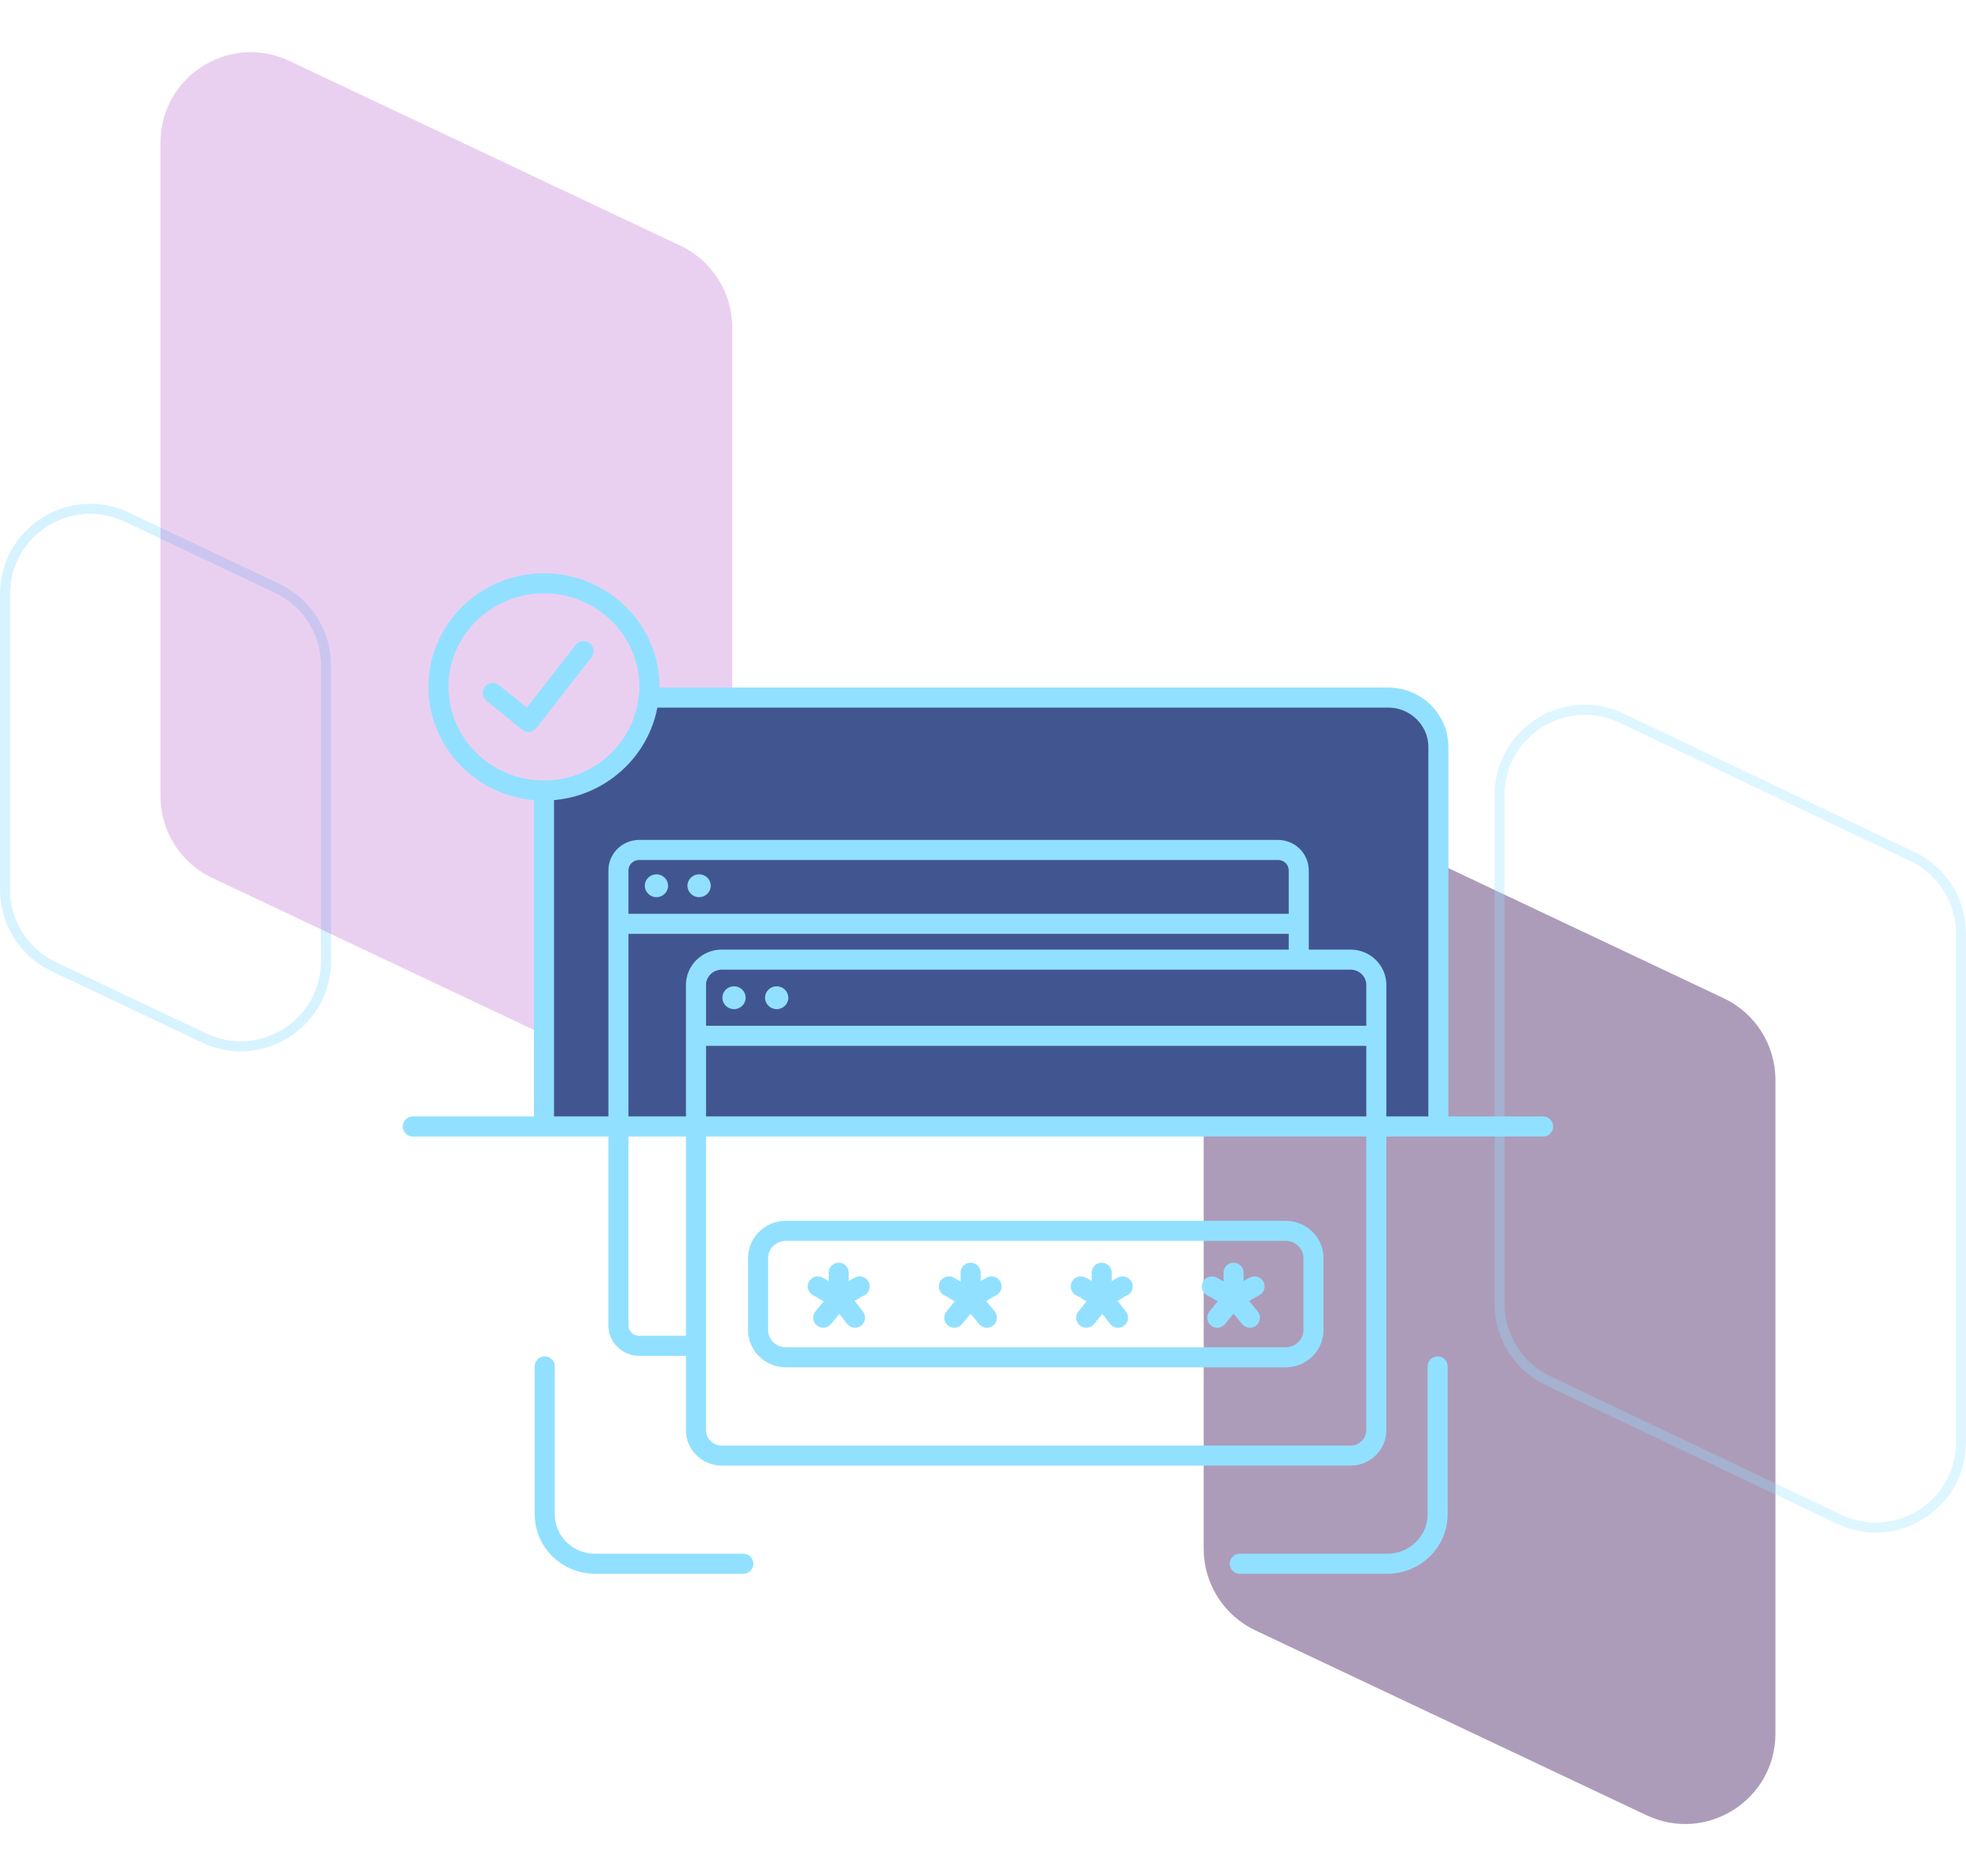
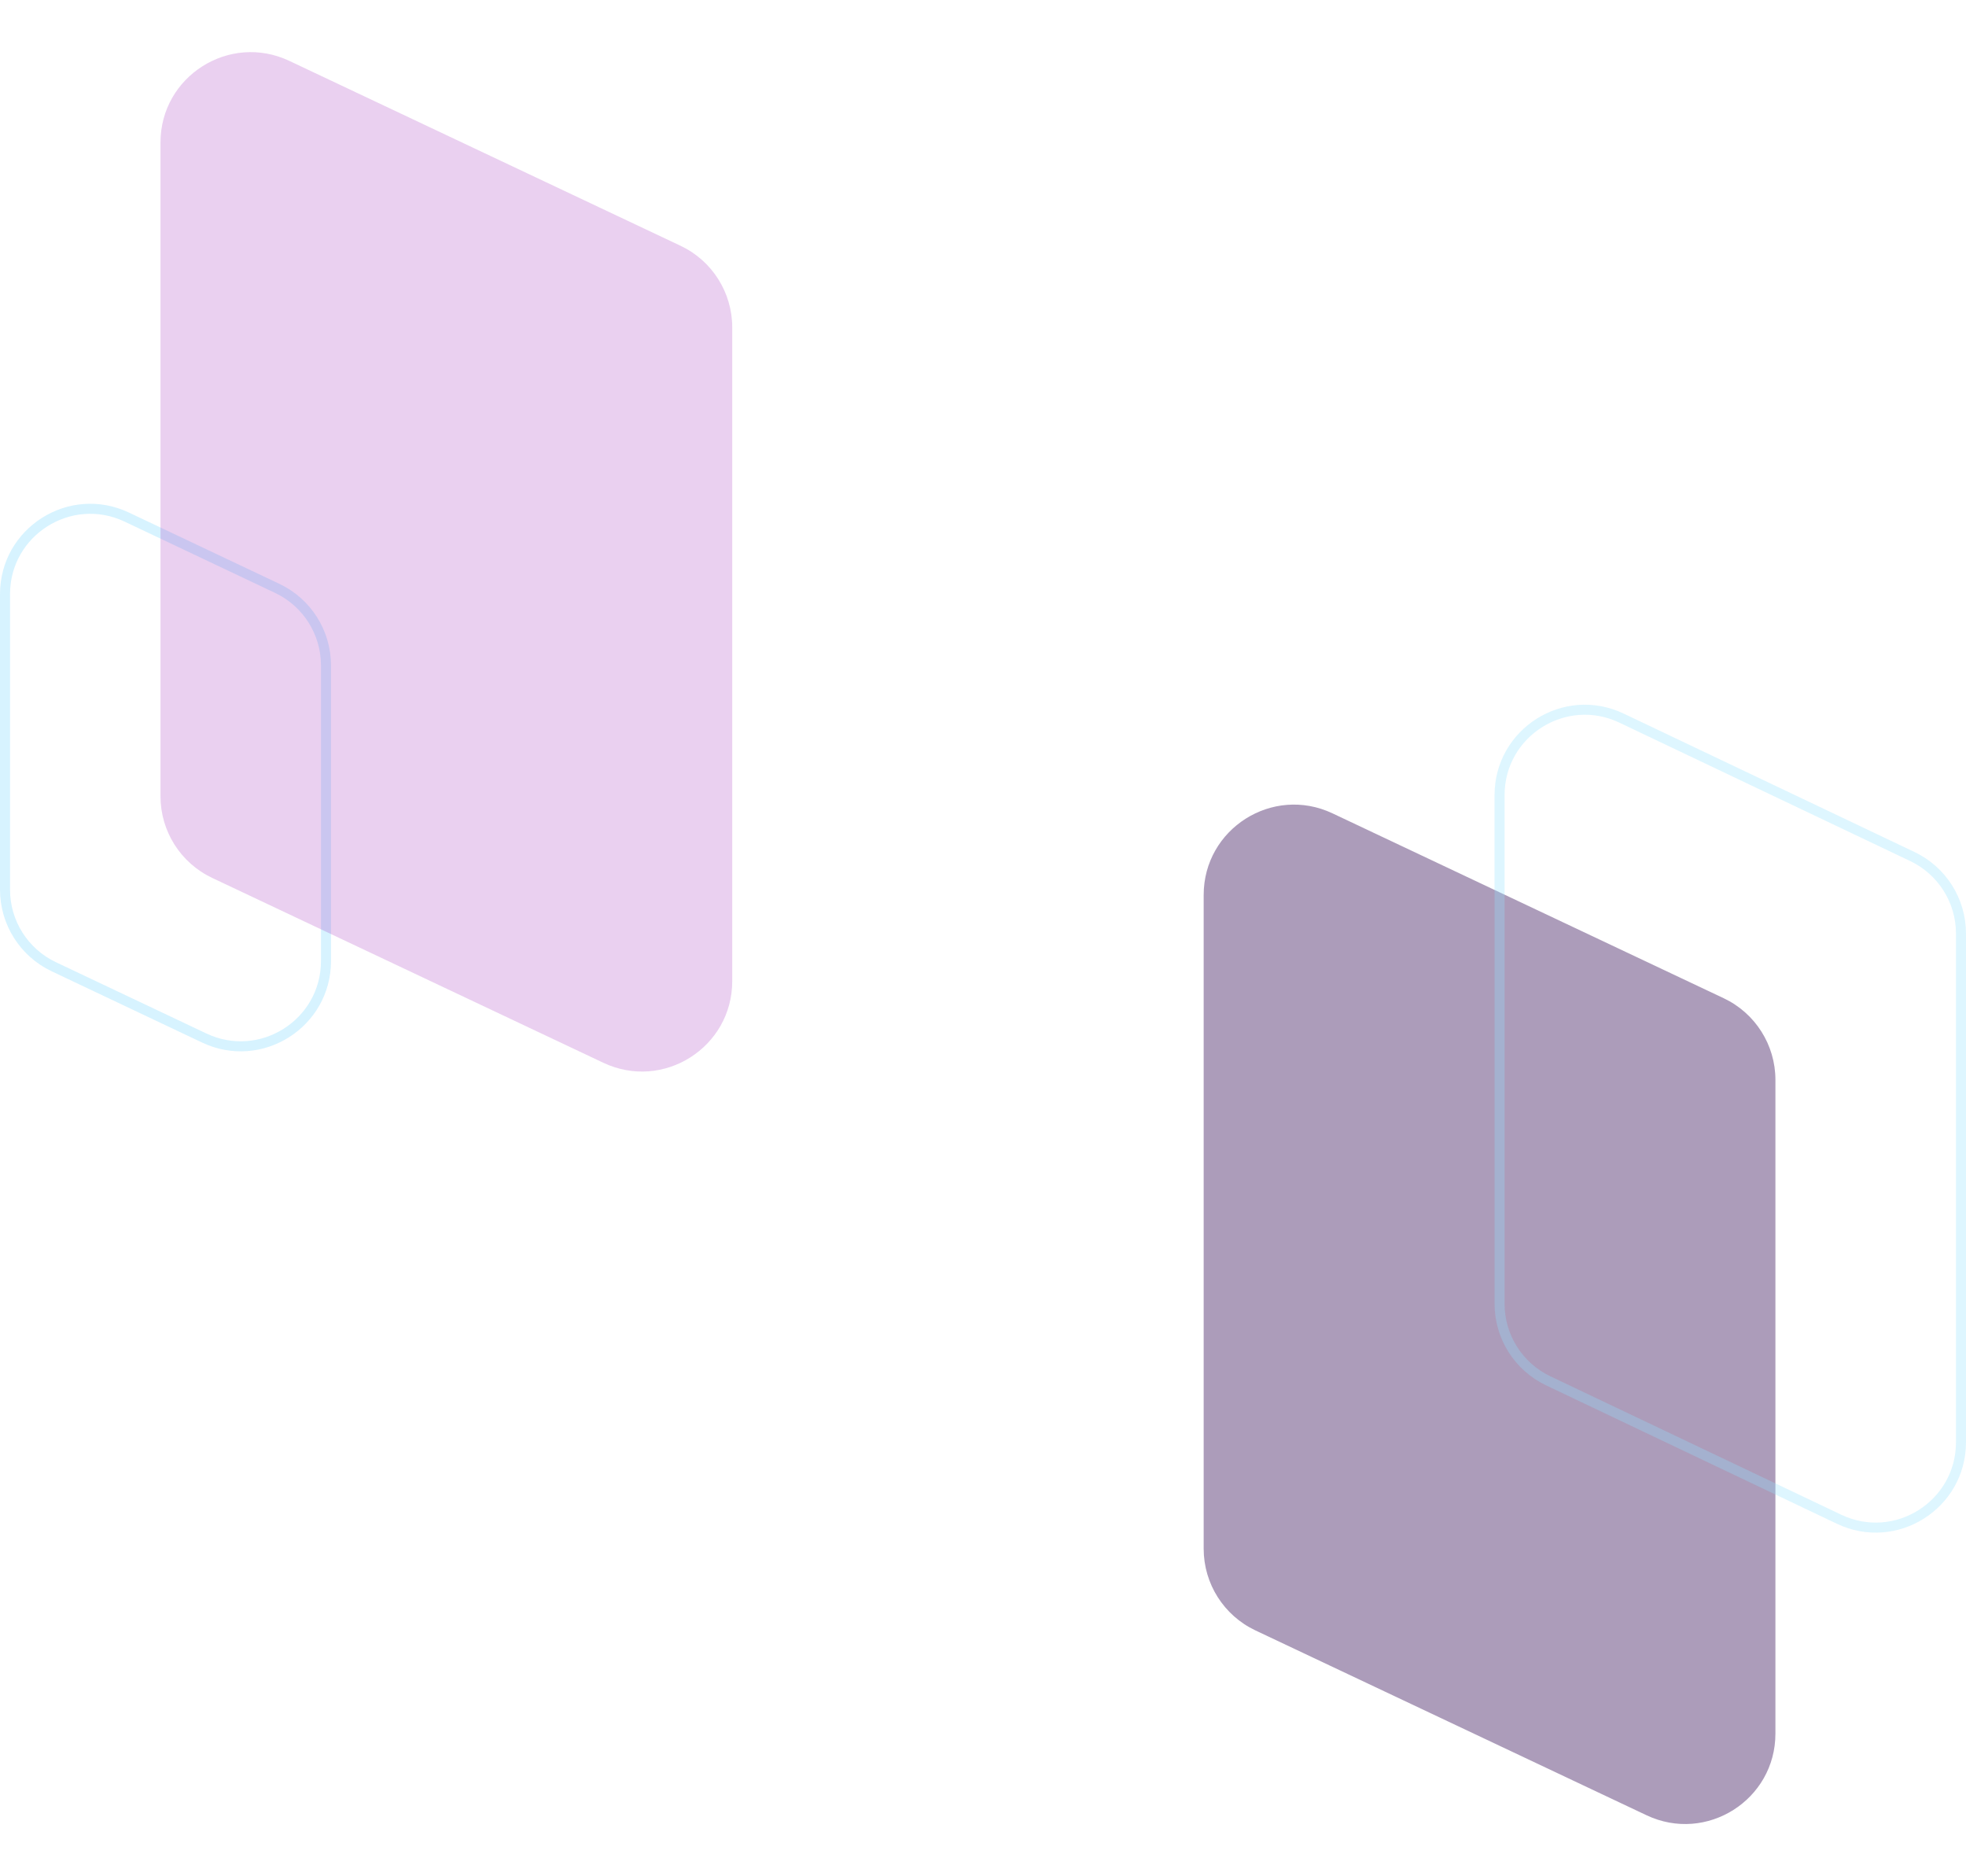
<svg xmlns="http://www.w3.org/2000/svg" width="196" height="187" viewBox="0 0 196 187" fill="none">
  <path opacity="0.9" d="M0.5 59.221C0.5 52.981 6.999 48.868 12.638 51.539L27.638 58.644C30.607 60.05 32.5 63.041 32.5 66.326V95.779C32.5 102.019 26.001 106.132 20.362 103.461L5.362 96.356C2.393 94.95 0.5 91.959 0.5 88.674V59.221Z" stroke="#92E0FF" stroke-opacity="0.4" />
  <path opacity="0.2" d="M16 14.206C16 7.603 22.874 3.248 28.845 6.069L67.845 24.496C70.992 25.983 73 29.152 73 32.633V97.794C73 104.397 66.126 108.752 60.155 105.931L21.155 87.504C18.008 86.017 16 82.848 16 79.367V14.206Z" fill="#9618B7" />
  <path opacity="0.4" d="M120 89.206C120 82.603 126.874 78.248 132.845 81.069L171.845 99.496C174.992 100.983 177 104.152 177 107.633V172.794C177 179.397 170.126 183.752 164.155 180.931L125.155 162.504C122.008 161.017 120 157.848 120 154.367V89.206Z" fill="#300853" />
  <path opacity="0.3" d="M149.5 79.249C149.5 73.003 156.012 68.89 161.652 71.573L190.652 85.372C193.613 86.781 195.5 89.768 195.5 93.047V143.751C195.5 149.997 188.988 154.11 183.348 151.426L154.348 137.628C151.387 136.219 149.5 133.232 149.5 129.953V79.249Z" stroke="#92E0FF" />
  <g clip-path="url(#clip0_662_9607)">
    <path d="M138.373 69.528H65.057C65.057 69.756 65.135 70.06 65.135 70.288C65.057 72.11 64.052 73.781 62.66 74.919C60.494 76.742 57.246 78.26 54.307 78.26V112.277H143.477V74.464C143.4 71.73 141.157 69.528 138.373 69.528Z" fill="#415691" />
    <path d="M153.84 112.277H41.16" stroke="#92E0FF" stroke-width="2" stroke-miterlimit="10" stroke-linecap="round" stroke-linejoin="round" />
    <path d="M123.601 155.861H138.295C141.079 155.861 143.322 153.659 143.322 150.926V136.195" stroke="#92E0FF" stroke-width="2" stroke-miterlimit="10" stroke-linecap="round" stroke-linejoin="round" />
    <path d="M74.106 155.861H59.334C56.55 155.861 54.307 153.659 54.307 150.926V136.195" stroke="#92E0FF" stroke-width="2" stroke-miterlimit="10" stroke-linecap="round" stroke-linejoin="round" />
    <path d="M134.66 145.079H71.94C70.548 145.079 69.388 143.94 69.388 142.573V98.154C69.388 96.787 70.548 95.648 71.94 95.648H134.66C136.052 95.648 137.212 96.787 137.212 98.154V142.573C137.212 143.94 136.052 145.079 134.66 145.079Z" stroke="#92E0FF" stroke-width="2" stroke-miterlimit="10" />
    <path d="M69.388 134.145H63.742C62.582 134.145 61.654 133.234 61.654 132.095V86.765C61.654 85.626 62.582 84.715 63.742 84.715H127.391C128.551 84.715 129.479 85.626 129.479 86.765V95.573" stroke="#92E0FF" stroke-width="2" stroke-miterlimit="10" />
    <path d="M69.388 103.241H137.212" stroke="#92E0FF" stroke-width="2" stroke-miterlimit="10" />
-     <path d="M73.178 100.584C73.818 100.584 74.338 100.074 74.338 99.445C74.338 98.816 73.818 98.306 73.178 98.306C72.537 98.306 72.018 98.816 72.018 99.445C72.018 100.074 72.537 100.584 73.178 100.584Z" fill="#92E0FF" />
+     <path d="M73.178 100.584C73.818 100.584 74.338 100.074 74.338 99.445C74.338 98.816 73.818 98.306 73.178 98.306C72.537 98.306 72.018 98.816 72.018 99.445Z" fill="#92E0FF" />
    <path d="M77.431 100.584C78.072 100.584 78.591 100.074 78.591 99.445C78.591 98.816 78.072 98.306 77.431 98.306C76.79 98.306 76.271 98.816 76.271 99.445C76.271 100.074 76.79 100.584 77.431 100.584Z" fill="#92E0FF" />
    <path d="M61.577 92.08H129.401" stroke="#92E0FF" stroke-width="2" stroke-miterlimit="10" />
    <path d="M65.444 89.422C66.084 89.422 66.604 88.912 66.604 88.283C66.604 87.654 66.084 87.144 65.444 87.144C64.803 87.144 64.284 87.654 64.284 88.283C64.284 88.912 64.803 89.422 65.444 89.422Z" fill="#92E0FF" />
    <path d="M69.697 89.422C70.338 89.422 70.858 88.912 70.858 88.283C70.858 87.654 70.338 87.144 69.697 87.144C69.057 87.144 68.537 87.654 68.537 88.283C68.537 88.912 69.057 89.422 69.697 89.422Z" fill="#92E0FF" />
    <path d="M128.164 135.284H78.359C76.812 135.284 75.575 134.069 75.575 132.55V125.413C75.575 123.894 76.812 122.68 78.359 122.68H128.164C129.711 122.68 130.948 123.894 130.948 125.413V132.55C130.948 134.069 129.711 135.284 128.164 135.284Z" stroke="#92E0FF" stroke-width="2" stroke-miterlimit="10" />
    <path d="M82.071 131.336L83.695 129.361L85.242 131.336" stroke="#92E0FF" stroke-width="2" stroke-miterlimit="10" stroke-linecap="round" stroke-linejoin="round" />
    <path d="M83.618 126.856V129.361" stroke="#92E0FF" stroke-width="2" stroke-miterlimit="10" stroke-linecap="round" stroke-linejoin="round" />
-     <path d="M85.706 128.222C85.629 128.222 83.773 129.361 83.773 129.361" stroke="#92E0FF" stroke-width="2" stroke-miterlimit="10" stroke-linecap="round" stroke-linejoin="round" />
    <path d="M81.53 128.222C81.607 128.222 83.463 129.361 83.463 129.361" stroke="#92E0FF" stroke-width="2" stroke-miterlimit="10" stroke-linecap="round" stroke-linejoin="round" />
    <path d="M95.141 131.336L96.765 129.361L98.389 131.336" stroke="#92E0FF" stroke-width="2" stroke-miterlimit="10" stroke-linecap="round" stroke-linejoin="round" />
    <path d="M96.765 126.856V129.361" stroke="#92E0FF" stroke-width="2" stroke-miterlimit="10" stroke-linecap="round" stroke-linejoin="round" />
    <path d="M98.853 128.222C98.776 128.222 96.92 129.361 96.92 129.361" stroke="#92E0FF" stroke-width="2" stroke-miterlimit="10" stroke-linecap="round" stroke-linejoin="round" />
    <path d="M94.6 128.222C94.677 128.222 96.533 129.361 96.533 129.361" stroke="#92E0FF" stroke-width="2" stroke-miterlimit="10" stroke-linecap="round" stroke-linejoin="round" />
    <path d="M108.289 131.336L109.913 129.361L111.459 131.336" stroke="#92E0FF" stroke-width="2" stroke-miterlimit="10" stroke-linecap="round" stroke-linejoin="round" />
    <path d="M109.835 126.856V129.361" stroke="#92E0FF" stroke-width="2" stroke-miterlimit="10" stroke-linecap="round" stroke-linejoin="round" />
-     <path d="M111.923 128.222C111.846 128.222 109.99 129.361 109.99 129.361" stroke="#92E0FF" stroke-width="2" stroke-miterlimit="10" stroke-linecap="round" stroke-linejoin="round" />
    <path d="M107.747 128.222C107.825 128.222 109.681 129.361 109.681 129.361" stroke="#92E0FF" stroke-width="2" stroke-miterlimit="10" stroke-linecap="round" stroke-linejoin="round" />
    <path d="M121.358 131.336L122.982 129.361L124.607 131.336" stroke="#92E0FF" stroke-width="2" stroke-miterlimit="10" stroke-linecap="round" stroke-linejoin="round" />
    <path d="M122.983 126.856V129.361" stroke="#92E0FF" stroke-width="2" stroke-miterlimit="10" stroke-linecap="round" stroke-linejoin="round" />
    <path d="M125.071 128.222C124.993 128.222 123.137 129.361 123.137 129.361" stroke="#92E0FF" stroke-width="2" stroke-miterlimit="10" stroke-linecap="round" stroke-linejoin="round" />
-     <path d="M120.817 128.222C120.894 128.222 122.751 129.361 122.751 129.361" stroke="#92E0FF" stroke-width="2" stroke-miterlimit="10" stroke-linecap="round" stroke-linejoin="round" />
    <path d="M54.23 78.716V112.277" stroke="#92E0FF" stroke-width="2" stroke-miterlimit="10" />
    <path d="M143.399 112.277V74.464C143.399 71.73 141.157 69.528 138.372 69.528H64.67" stroke="#92E0FF" stroke-width="2" stroke-miterlimit="10" />
    <path d="M64.671 69.528C64.129 74.692 59.644 78.792 54.23 78.792C48.43 78.792 43.712 74.16 43.712 68.465C43.712 62.771 48.43 58.139 54.23 58.139C60.03 58.139 64.748 62.771 64.748 68.465C64.748 68.769 64.748 69.149 64.671 69.528Z" stroke="#92E0FF" stroke-width="2" stroke-miterlimit="10" stroke-linecap="round" stroke-linejoin="round" />
    <path d="M49.126 69.073L52.683 71.958L58.174 64.897" stroke="#92E0FF" stroke-width="2" stroke-miterlimit="10" stroke-linecap="round" stroke-linejoin="round" />
  </g>
  <defs>
    <clipPath id="clip0_662_9607">
-       <rect width="115" height="100" fill="white" transform="translate(40 57)" />
-     </clipPath>
+       </clipPath>
  </defs>
</svg>